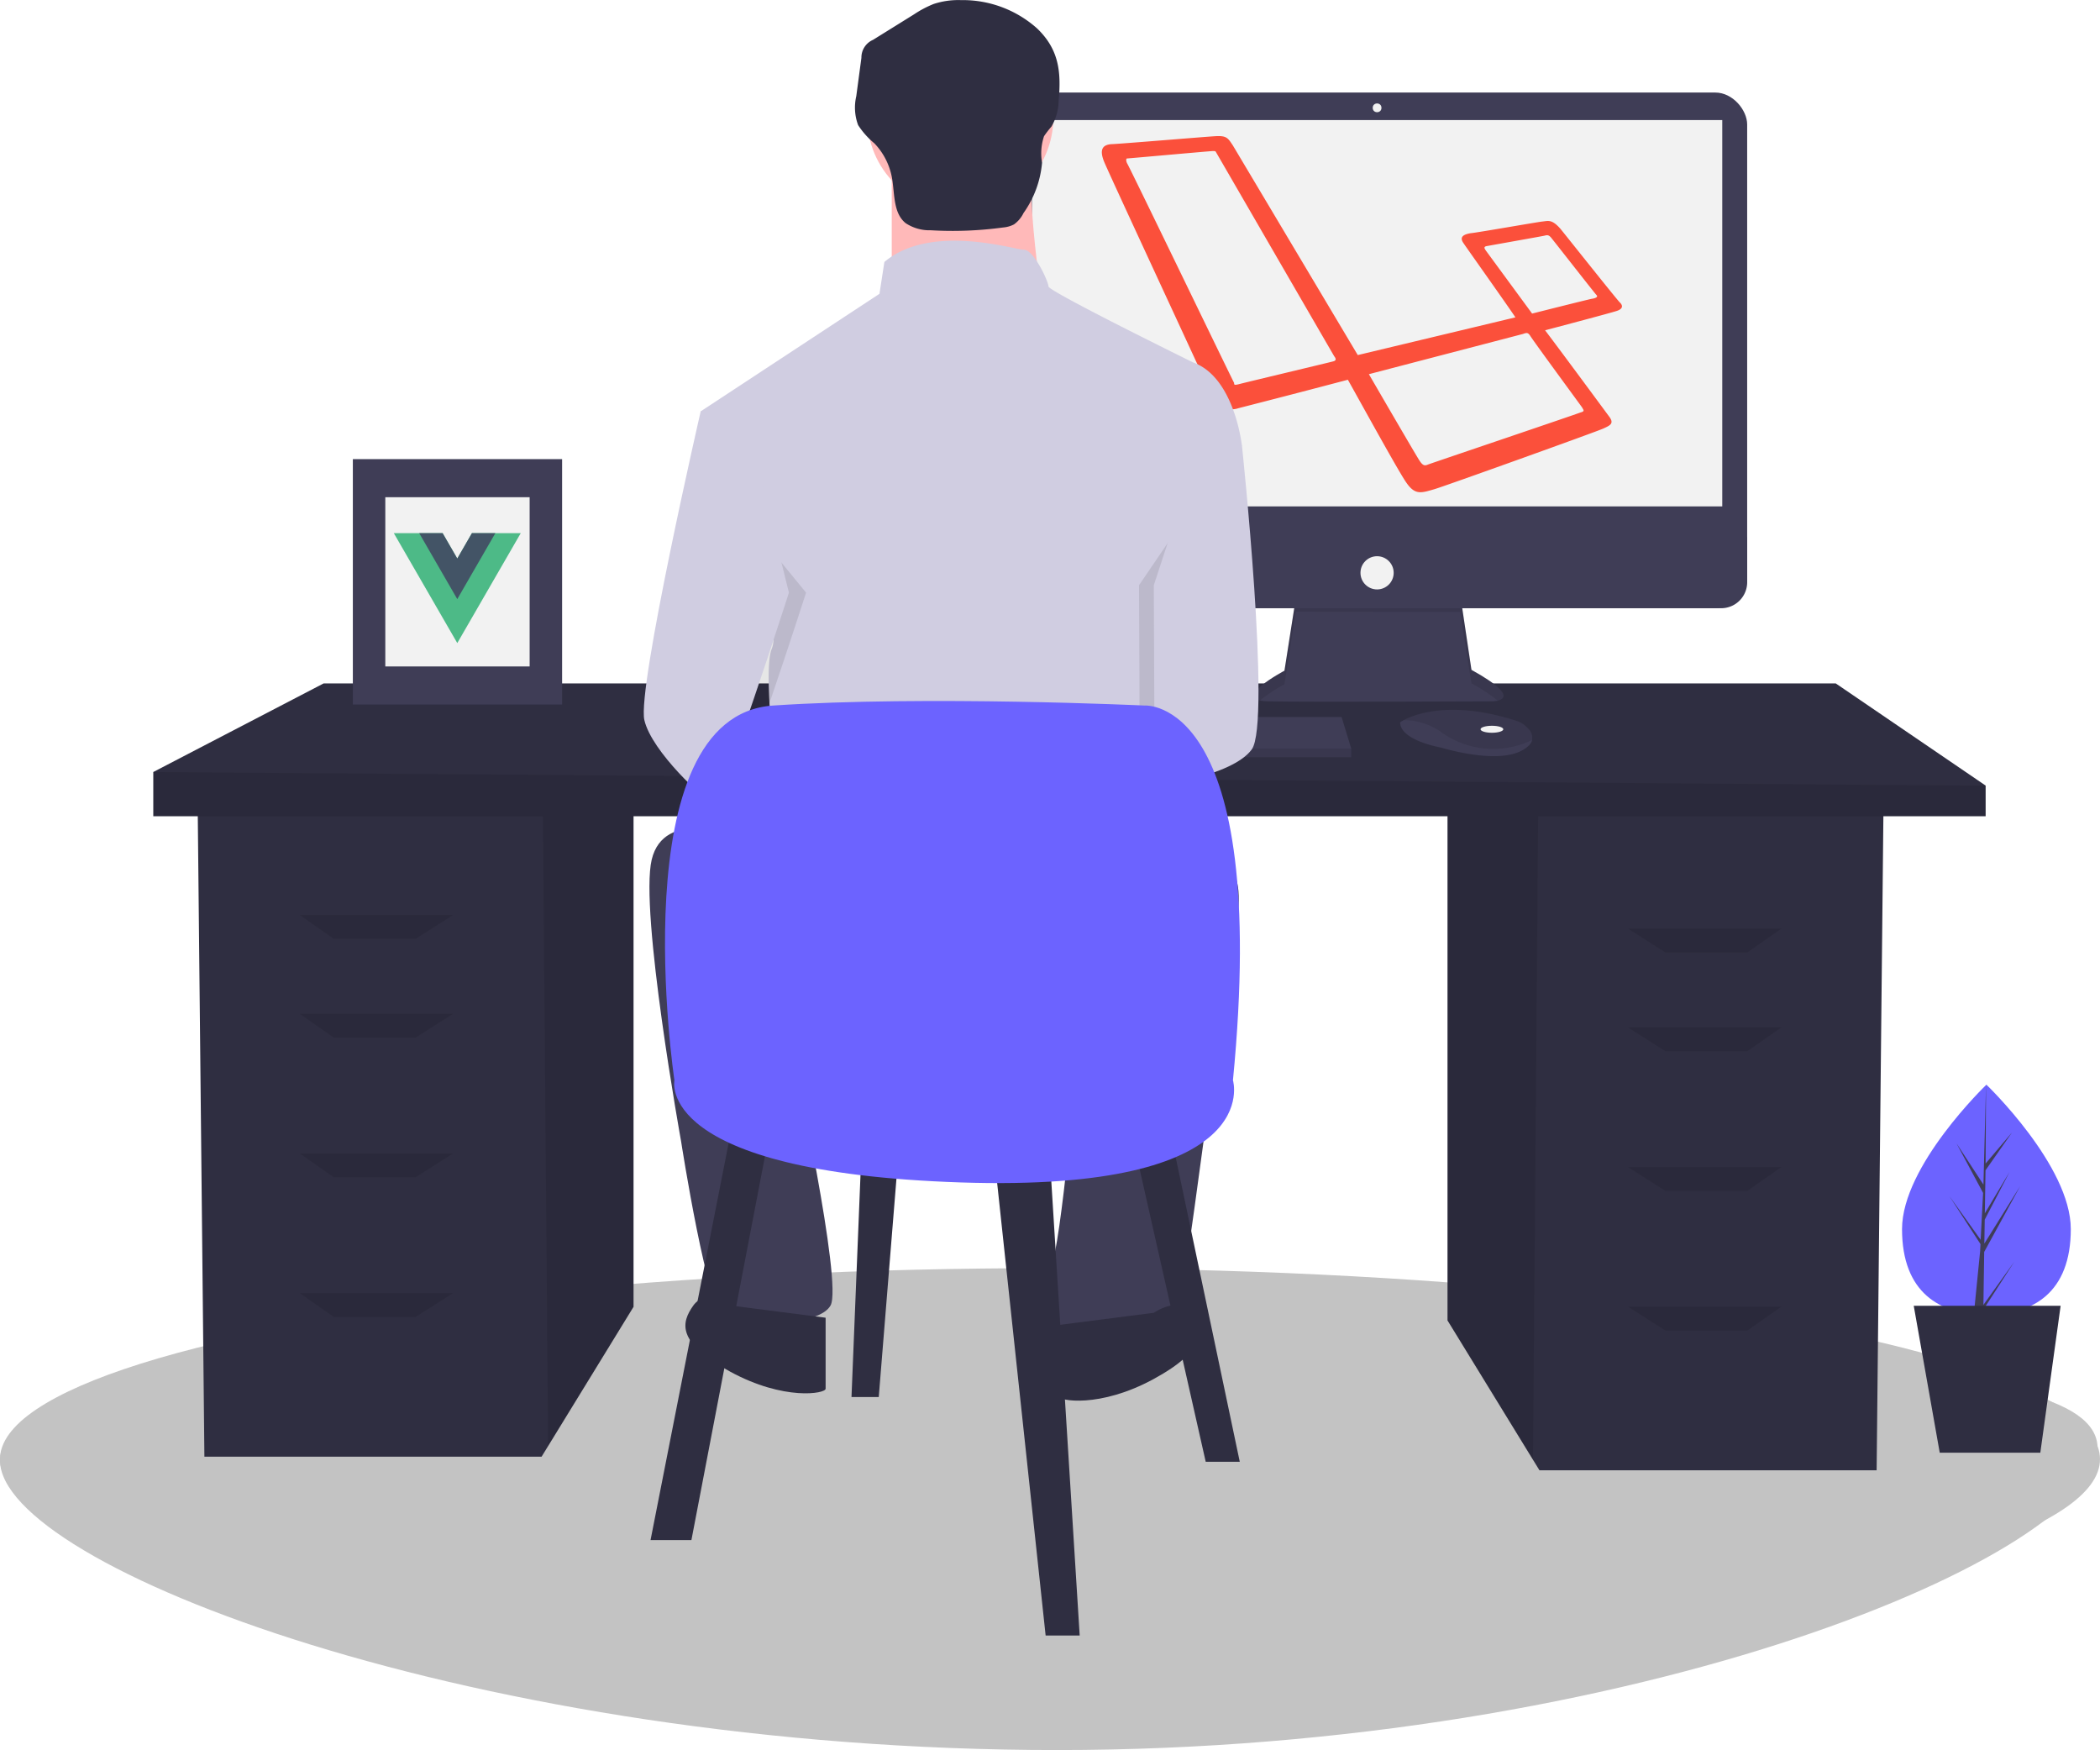
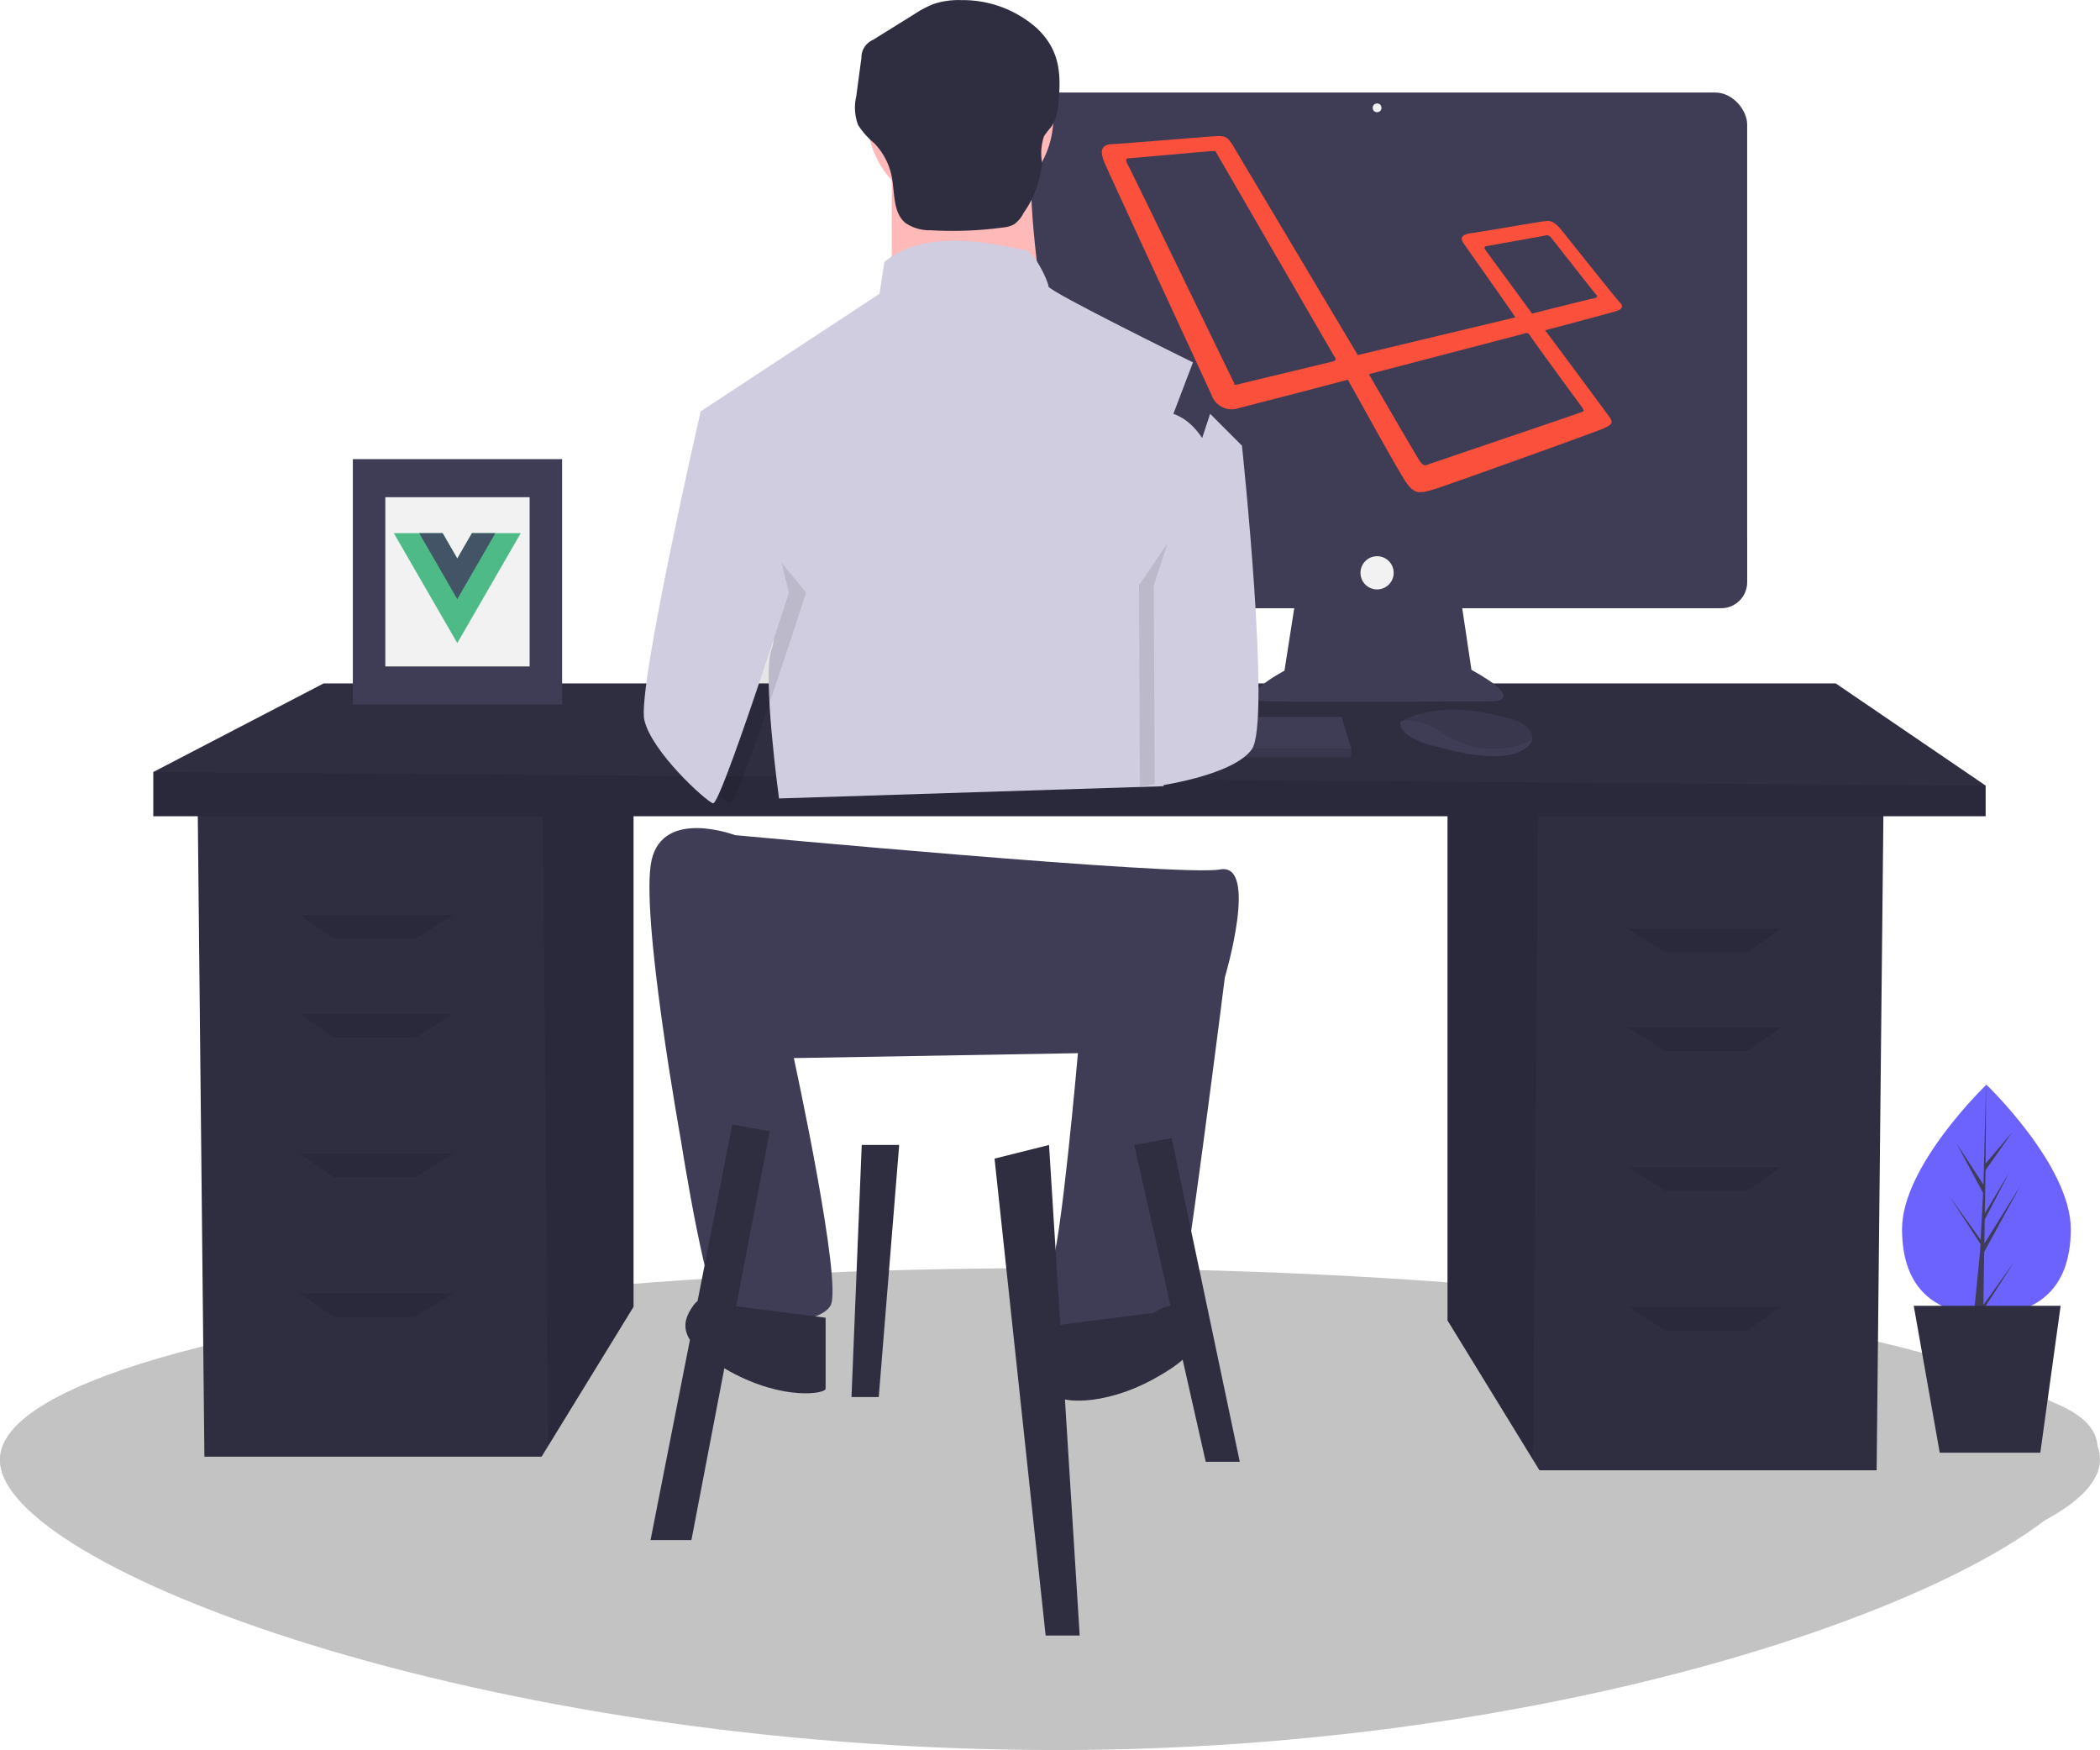
<svg xmlns="http://www.w3.org/2000/svg" width="131.53" height="109.593">
  <defs>
    <style>.cls-1{fill:#c3c3c3}.cls-2{fill:#2f2e41}.cls-3{opacity:.1}.cls-4{fill:#3f3d56}.cls-5{fill:#f2f2f2}.cls-7{fill:#ffb9b9}.cls-8{fill:#d0cde1}.cls-9{fill:#6c63ff}</style>
  </defs>
  <g id="undraw_laravel_and_vue_-59-tp" transform="translate(0 -16.407)">
    <path id="パス_1840" d="M299.878 710.47c0 6.608-28.834 18.9-65.156 18.9S168.5 717.839 168.5 711.232s29.9-5.792 66.222-5.792 65.156-1.578 65.156 5.03Z" class="cls-1" data-name="パス 1840" transform="translate(-168.5 -603.369)" />
    <ellipse id="楕円形_105" cx="65.765" cy="11.964" class="cls-1" data-name="楕円形 105" rx="65.765" ry="11.964" transform="translate(0 95.823)" />
    <path id="パス_1842" d="M594.859 440.238v32l5.352 8.723.407.663h21.118l.427-41.384Z" class="cls-2" data-name="パス 1842" transform="translate(-504.196 -373.141)" />
    <path id="パス_1843" d="M594.859 440.238v32l5.352 8.723.328-40.72Z" class="cls-3" data-name="パス 1843" transform="translate(-504.196 -373.141)" />
    <path id="パス_1844" d="M108.5 434.639v32l-5.352 8.723-.407.663H81.622l-.427-41.384Z" class="cls-2" data-name="パス 1844" transform="translate(-68.82 -368.395)" />
    <path id="パス_1845" d="M228.756 434.639v32l-5.352 8.723-.329-40.72Z" class="cls-3" data-name="パス 1845" transform="translate(-189.076 -368.395)" />
    <path id="パス_1846" d="M177.765 394.851v1.92H63V394l10.666-5.546h94.713Z" class="cls-2" data-name="パス 1846" transform="translate(-53.398 -329.248)" />
    <path id="パス_1847" d="M177.765 425.7v1.92H63v-2.773Z" class="cls-3" data-name="パス 1847" transform="translate(-53.398 -360.092)" />
    <path id="パス_1848" d="M130.437 485.119h-5.12l-2.133-1.493h9.6Z" class="cls-3" data-name="パス 1848" transform="translate(-104.409 -409.916)" />
    <path id="パス_1849" d="M130.437 525.708h-5.12l-2.133-1.493h9.6Z" class="cls-3" data-name="パス 1849" transform="translate(-104.409 -444.319)" />
    <path id="パス_1850" d="M130.437 583.093h-5.12l-2.133-1.493h9.6Z" class="cls-3" data-name="パス 1850" transform="translate(-104.409 -492.958)" />
    <path id="パス_1851" d="M130.437 640.478h-5.12l-2.133-1.493h9.6Z" class="cls-3" data-name="パス 1851" transform="translate(-104.409 -541.597)" />
    <path id="パス_1852" d="M671.385 490.718h5.12l2.133-1.493h-9.6Z" class="cls-3" data-name="パス 1852" transform="translate(-567.07 -414.662)" />
    <path id="パス_1853" d="M671.385 531.307h5.12l2.133-1.493h-9.6Z" class="cls-3" data-name="パス 1853" transform="translate(-567.07 -449.065)" />
    <path id="パス_1854" d="M671.385 588.692h5.12l2.133-1.493h-9.6Z" class="cls-3" data-name="パス 1854" transform="translate(-567.07 -497.704)" />
    <path id="パス_1855" d="M671.385 646.076h5.12l2.133-1.493h-9.6Z" class="cls-3" data-name="パス 1855" transform="translate(-567.07 -546.342)" />
    <path id="パス_1856" d="m686.394 388.548-.712 4.543s-3.5 1.861-1.04 1.916 14.067 0 14.067 0 2.244 0-1.314-1.97l-.712-4.762Z" class="cls-4" data-name="パス 1856" transform="translate(-605.233 -334.682)" />
-     <path id="パス_1857" d="M684.151 394.957a9.69 9.69 0 0 1 1.535-1.016l.712-4.543 10.29.01.712 4.479a9.34 9.34 0 0 1 1.644 1.082c.457-.1.956-.492-1.644-1.932l-.712-4.762-10.29.274-.712 4.543s-2.943 1.562-1.535 1.865Z" class="cls-3" data-name="パス 1857" transform="translate(-605.237 -334.682)" />
    <rect id="長方形_1049" width="46.36" height="32.293" class="cls-4" data-name="長方形 1049" rx="2" transform="translate(63.071 22.202)" />
-     <path id="長方形_1050" d="M0 0h43.24v24.193H0z" class="cls-5" data-name="長方形 1050" transform="translate(64.631 23.926)" />
    <circle id="楕円形_106" cx=".274" cy=".274" r=".274" class="cls-5" data-name="楕円形 106" transform="translate(85.978 22.886)" />
    <path id="パス_1858" d="M628.685 364.931v2.831a1.63 1.63 0 0 1-1.63 1.63h-43.1a1.63 1.63 0 0 1-1.63-1.63v-2.831Z" class="cls-4" data-name="パス 1858" transform="translate(-519.253 -314.896)" />
    <circle id="楕円形_107" cx="1.04" cy="1.04" r="1.04" class="cls-5" data-name="楕円形 107" transform="translate(85.211 51.239)" />
    <path id="パス_1859" d="M391.518 404.238v.547h-29.447v-.438l.041-.11.726-1.97h28.079Z" class="cls-4" data-name="パス 1859" transform="translate(-306.888 -340.958)" />
    <path id="パス_1860" d="M752.16 437.842c-.054.229-.256.471-.714.7-1.642.821-4.981-.219-4.981-.219s-2.573-.438-2.573-1.587a2.053 2.053 0 0 1 .226-.134c.69-.365 2.979-1.267 7.038.038a1.692 1.692 0 0 1 .771.506.807.807 0 0 1 .233.696Z" class="cls-4" data-name="パス 1860" transform="translate(-656.197 -375.098)" />
    <path id="パス_1861" d="M753.414 437.842a5.579 5.579 0 0 1-5.64-.449 4.038 4.038 0 0 0-2.4-.791c.69-.365 2.979-1.267 7.038.038a1.693 1.693 0 0 1 .771.506.807.807 0 0 1 .231.696Z" class="cls-3" data-name="パス 1861" transform="translate(-657.451 -375.098)" />
-     <ellipse id="楕円形_108" cx=".712" cy=".219" class="cls-5" data-name="楕円形 108" rx=".712" ry=".219" transform="translate(92.732 61.857)" />
    <path id="パス_1862" d="M391.518 415.2v.547h-29.447v-.438l.041-.11Z" class="cls-3" data-name="パス 1862" transform="translate(-306.888 -351.916)" />
    <path id="パス_1863" d="M653.749 210.635c-.232-.232-3.214-3.988-3.717-4.608-.542-.62-.774-.5-1.123-.465s-4.1.7-4.53.736c-.426.077-.7.232-.426.62.232.348 2.711 3.833 3.253 4.647l-9.874 2.362-7.823-13.127c-.31-.465-.387-.62-1.084-.581s-6.157.5-6.544.5c-.387.039-.813.194-.426 1.123s6.583 14.25 6.738 14.637a1.331 1.331 0 0 0 1.665.774 901.2 901.2 0 0 0 6.854-1.781c1.084 1.936 3.253 5.886 3.679 6.467.542.774.929.62 1.742.387.658-.194 10.145-3.6 10.571-3.795s.7-.31.387-.736c-.232-.31-2.711-3.679-4.027-5.421.891-.232 4.1-1.084 4.453-1.2.387-.116.465-.31.232-.542Zm-17.928 3.679c-.116.039-5.653 1.355-5.924 1.433-.31.077-.31.039-.31-.077-.077-.116-6.583-13.591-6.7-13.746-.077-.155-.077-.31 0-.31s5.227-.465 5.382-.465c.194 0 .155.039.232.155 0 0 7.241 12.507 7.357 12.7.157.196.079.271-.037.31Zm15.566 2.9c.077.155.194.232-.116.31-.271.116-9.332 3.175-9.526 3.253s-.31.116-.542-.232-3.175-5.421-3.175-5.421l9.642-2.517c.232-.077.31-.116.465.116.155.271 3.175 4.376 3.253 4.492Zm.62-6.815c-.232.039-3.756.929-3.756.929l-2.9-3.95c-.077-.116-.155-.232.039-.271s3.485-.62 3.64-.658.271-.077.465.194c.194.232 2.672 3.408 2.788 3.524s-.044.197-.276.233Z" data-name="パス 1863" style="fill:#fb503b" transform="translate(-552.29 -175.284)" />
    <circle id="楕円形_109" cx="5.829" cy="5.829" r="5.829" class="cls-7" data-name="楕円形 109" transform="translate(54.318 17.931)" />
    <path id="パス_1864" d="M534.957 207.4v9.2h9.511s-1.227-7.67-.614-9.971Z" class="cls-7" data-name="パス 1864" transform="translate(-479.105 -180.721)" />
-     <path id="パス_1865" d="M487.284 250.8s-9.051-4.449-9.051-4.755-.92-2.3-1.534-2.3-5.829-1.687-8.744.767l-.307 1.994-11.2 7.363 3.068 11.2s1.994 2.148 1.381 3.682.46 9.357.46 9.357l24.084-.767v-10.435a24.333 24.333 0 0 1 1.227-3.221c.46-.767 0-3.068 0-3.068l3.682-4.6s-.458-4.298-3.066-5.217Z" class="cls-8" data-name="パス 1865" transform="translate(-412.564 -211.699)" />
+     <path id="パス_1865" d="M487.284 250.8s-9.051-4.449-9.051-4.755-.92-2.3-1.534-2.3-5.829-1.687-8.744.767l-.307 1.994-11.2 7.363 3.068 11.2s1.994 2.148 1.381 3.682.46 9.357.46 9.357l24.084-.767v-10.435c.46-.767 0-3.068 0-3.068l3.682-4.6s-.458-4.298-3.066-5.217Z" class="cls-8" data-name="パス 1865" transform="translate(-412.564 -211.699)" />
    <path id="パス_1866" d="m442.979 317.075.69-3.758s-3.988 17.334-3.528 19.328 3.835 5.062 4.3 5.216 4.755-13.192 4.755-13.192Z" class="cls-3" data-name="パス 1866" transform="translate(-398.709 -271.148)" />
    <path id="パス_1867" d="m439.232 310.3-2.608.46s-3.988 17.334-3.528 19.328 3.835 5.062 4.3 5.216 4.755-13.192 4.755-13.192Z" class="cls-8" data-name="パス 1867" transform="translate(-392.738 -268.589)" />
    <path id="パス_1868" d="m640.831 329.938 1.3-2.531s1.841 17.334.614 19.022-6.082 2.319-6.082 2.319l-.054-12.6Z" class="cls-3" data-name="パス 1868" transform="translate(-565.268 -283.092)" />
    <path id="パス_1869" d="m646.18 314.323 1.994 1.994s1.841 17.334.614 19.022-6.082 2.319-6.082 2.319l-.054-12.6Z" class="cls-8" data-name="パス 1869" transform="translate(-570.386 -272.001)" />
    <path id="パス_1870" d="M440.751 484.983s-4.449-1.687-5.216 1.534 1.841 17.641 1.841 17.641 1.687 10.891 2.761 11.2 5.829.46 6.6-.92-2.3-15.493-2.3-15.493l17.794-.307s-1.074 12.272-1.687 13.346-.614 4.755 0 4.755 7.363-.307 7.823-1.227 3.068-21.629 3.068-21.629 2.148-7.21-.307-6.75-30.377-2.15-30.377-2.15Z" class="cls-4" data-name="パス 1870" transform="translate(-394.717 -416.277)" />
    <path id="パス_1871" d="M609.381 681.051s1.534-1.074 2.3 0 1.074 2.3-2.3 4.142-5.983 1.381-5.983 1.074v-4.449Z" class="cls-2" data-name="パス 1871" transform="translate(-537.116 -582.432)" />
    <path id="パス_1872" d="M452.956 678.032s-1.534-1.074-2.3 0-1.074 2.3 2.3 4.142 5.983 1.381 5.983 1.074V678.8Z" class="cls-2" data-name="パス 1872" transform="translate(-407.228 -579.873)" />
    <path id="パス_1873" d="M526.526 144.3a4.931 4.931 0 0 0-1.712.244 6.618 6.618 0 0 0-1.22.645l-2.574 1.6a1.205 1.205 0 0 0-.726 1.123l-.322 2.408a3.135 3.135 0 0 0 .116 1.807 4.986 4.986 0 0 0 1.016 1.14 4.184 4.184 0 0 1 1.1 2.143c.184 1.006.066 2.216.862 2.858a2.7 2.7 0 0 0 1.571.445 23.437 23.437 0 0 0 4.527-.174 1.8 1.8 0 0 0 .684-.192 1.879 1.879 0 0 0 .6-.713 6.4 6.4 0 0 0 1.161-3.154 3.371 3.371 0 0 1 .123-1.657 6.465 6.465 0 0 1 .463-.6 3.321 3.321 0 0 0 .453-1.644c.174-1.83-.008-3.223-1.357-4.512a6.987 6.987 0 0 0-4.765-1.767Z" class="cls-2" data-name="パス 1873" transform="translate(-466.341 -127.886)" />
    <path id="パス_1874" d="m272.466 569.7-5.12 26.025h2.56l4.906-25.6Z" class="cls-2" data-name="パス 1874" transform="translate(-226.6 -482.874)" />
    <path id="パス_1875" d="m408.708 578.954 3.2 29.865h2.133l-1.92-30.718Z" class="cls-2" data-name="パス 1875" transform="translate(-346.417 -489.992)" />
    <path id="パス_1876" d="m466.093 575.729 4.48 19.839h2.133L468.44 575.3Z" class="cls-2" data-name="パス 1876" transform="translate(-395.055 -487.62)" />
    <path id="パス_1877" d="m350.564 578.1-.64 15.786h1.707l1.28-15.786Z" class="cls-2" data-name="パス 1877" transform="translate(-296.592 -489.992)" />
-     <path id="パス_1878" d="M442.365 456.075s-3.413-22.825 6.186-23.465 23.252 0 23.252 0 7.893-.64 5.546 23.465c0 0 2.133 7.039-17.065 6.4s-17.919-6.4-17.919-6.4Z" class="cls-9" data-name="パス 1878" transform="translate(-400.125 -372.02)" />
    <path id="パス_1879" d="M960.717 599.014c0 3.98-2.366 5.37-5.285 5.37s-5.285-1.39-5.285-5.37 5.285-9.044 5.285-9.044 5.285 5.063 5.285 9.044Z" class="cls-9" data-name="パス 1879" transform="translate(-831.016 -505.637)" />
    <path id="パス_1880" d="m803.3 563.8 2.253-4.121-2.244 3.6.024-1.5 1.552-2.982-1.546 2.585.044-2.694 1.662-2.374-1.656 1.95.027-4.94-.164 6.259-1.684-2.577 1.663 3.1-.157 3.009v-.08l-1.949-2.723 1.943 3-.02.376v.037l-.4 4.015h.534l.064-.324 1.938-3-1.933 2.7Z" class="cls-4" data-name="パス 1880" transform="translate(-679.023 -468.994)" />
    <path id="パス_1881" d="M794.374 653.367h-6.3l-1.628-9.2h9.2Z" class="cls-2" data-name="パス 1881" transform="translate(-666.582 -545.986)" />
    <path id="長方形_1051" d="M0 0h13.107v15.367H0z" class="cls-4" data-name="長方形 1051" transform="translate(22.1 45.159)" />
    <path id="長方形_1052" d="M0 0h9.04v10.598H0z" class="cls-5" data-name="長方形 1052" transform="translate(24.133 47.544)" />
    <path id="パス_1882" d="m335.235 363.357-.918 1.59-.918-1.59h-3.057l3.975 6.884 3.975-6.884Z" data-name="パス 1882" style="fill:#4dba87" transform="translate(-305.676 -313.562)" />
    <path id="パス_1883" d="m344.077 363.357-.918 1.59-.918-1.59h-1.467l2.385 4.13 2.385-4.13Z" data-name="パス 1883" style="fill:#435466" transform="translate(-314.518 -313.562)" />
  </g>
</svg>